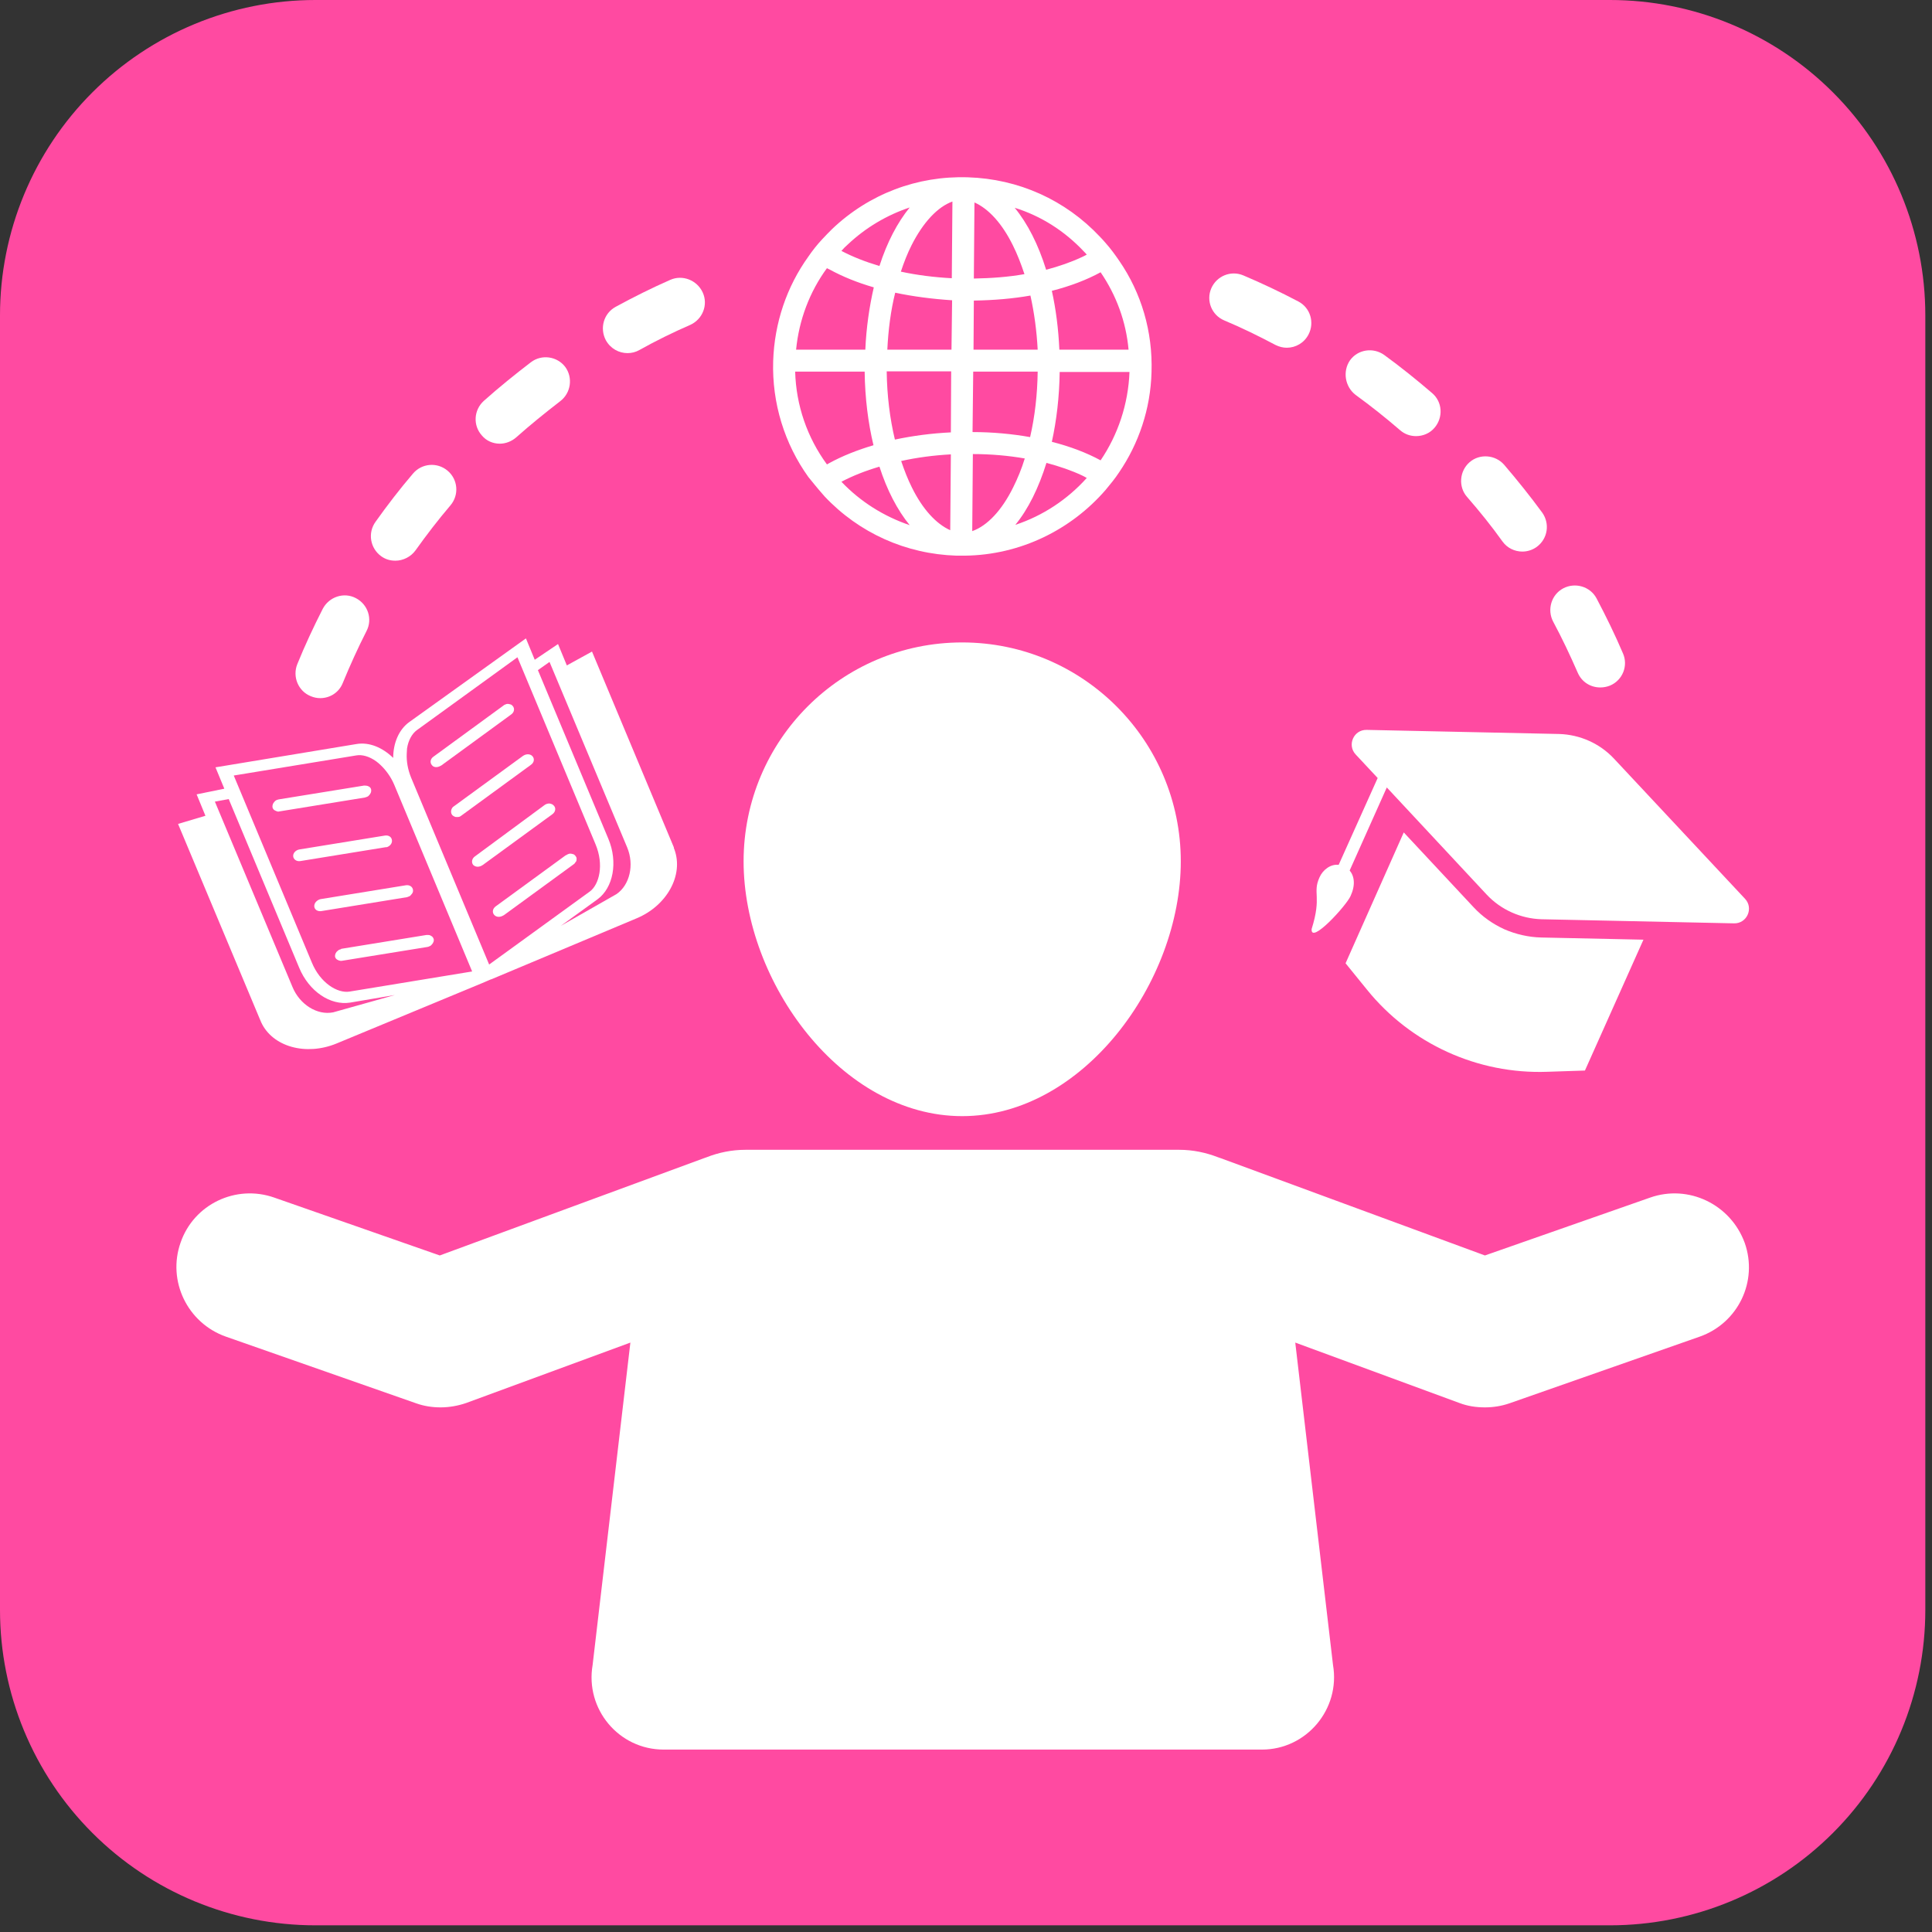
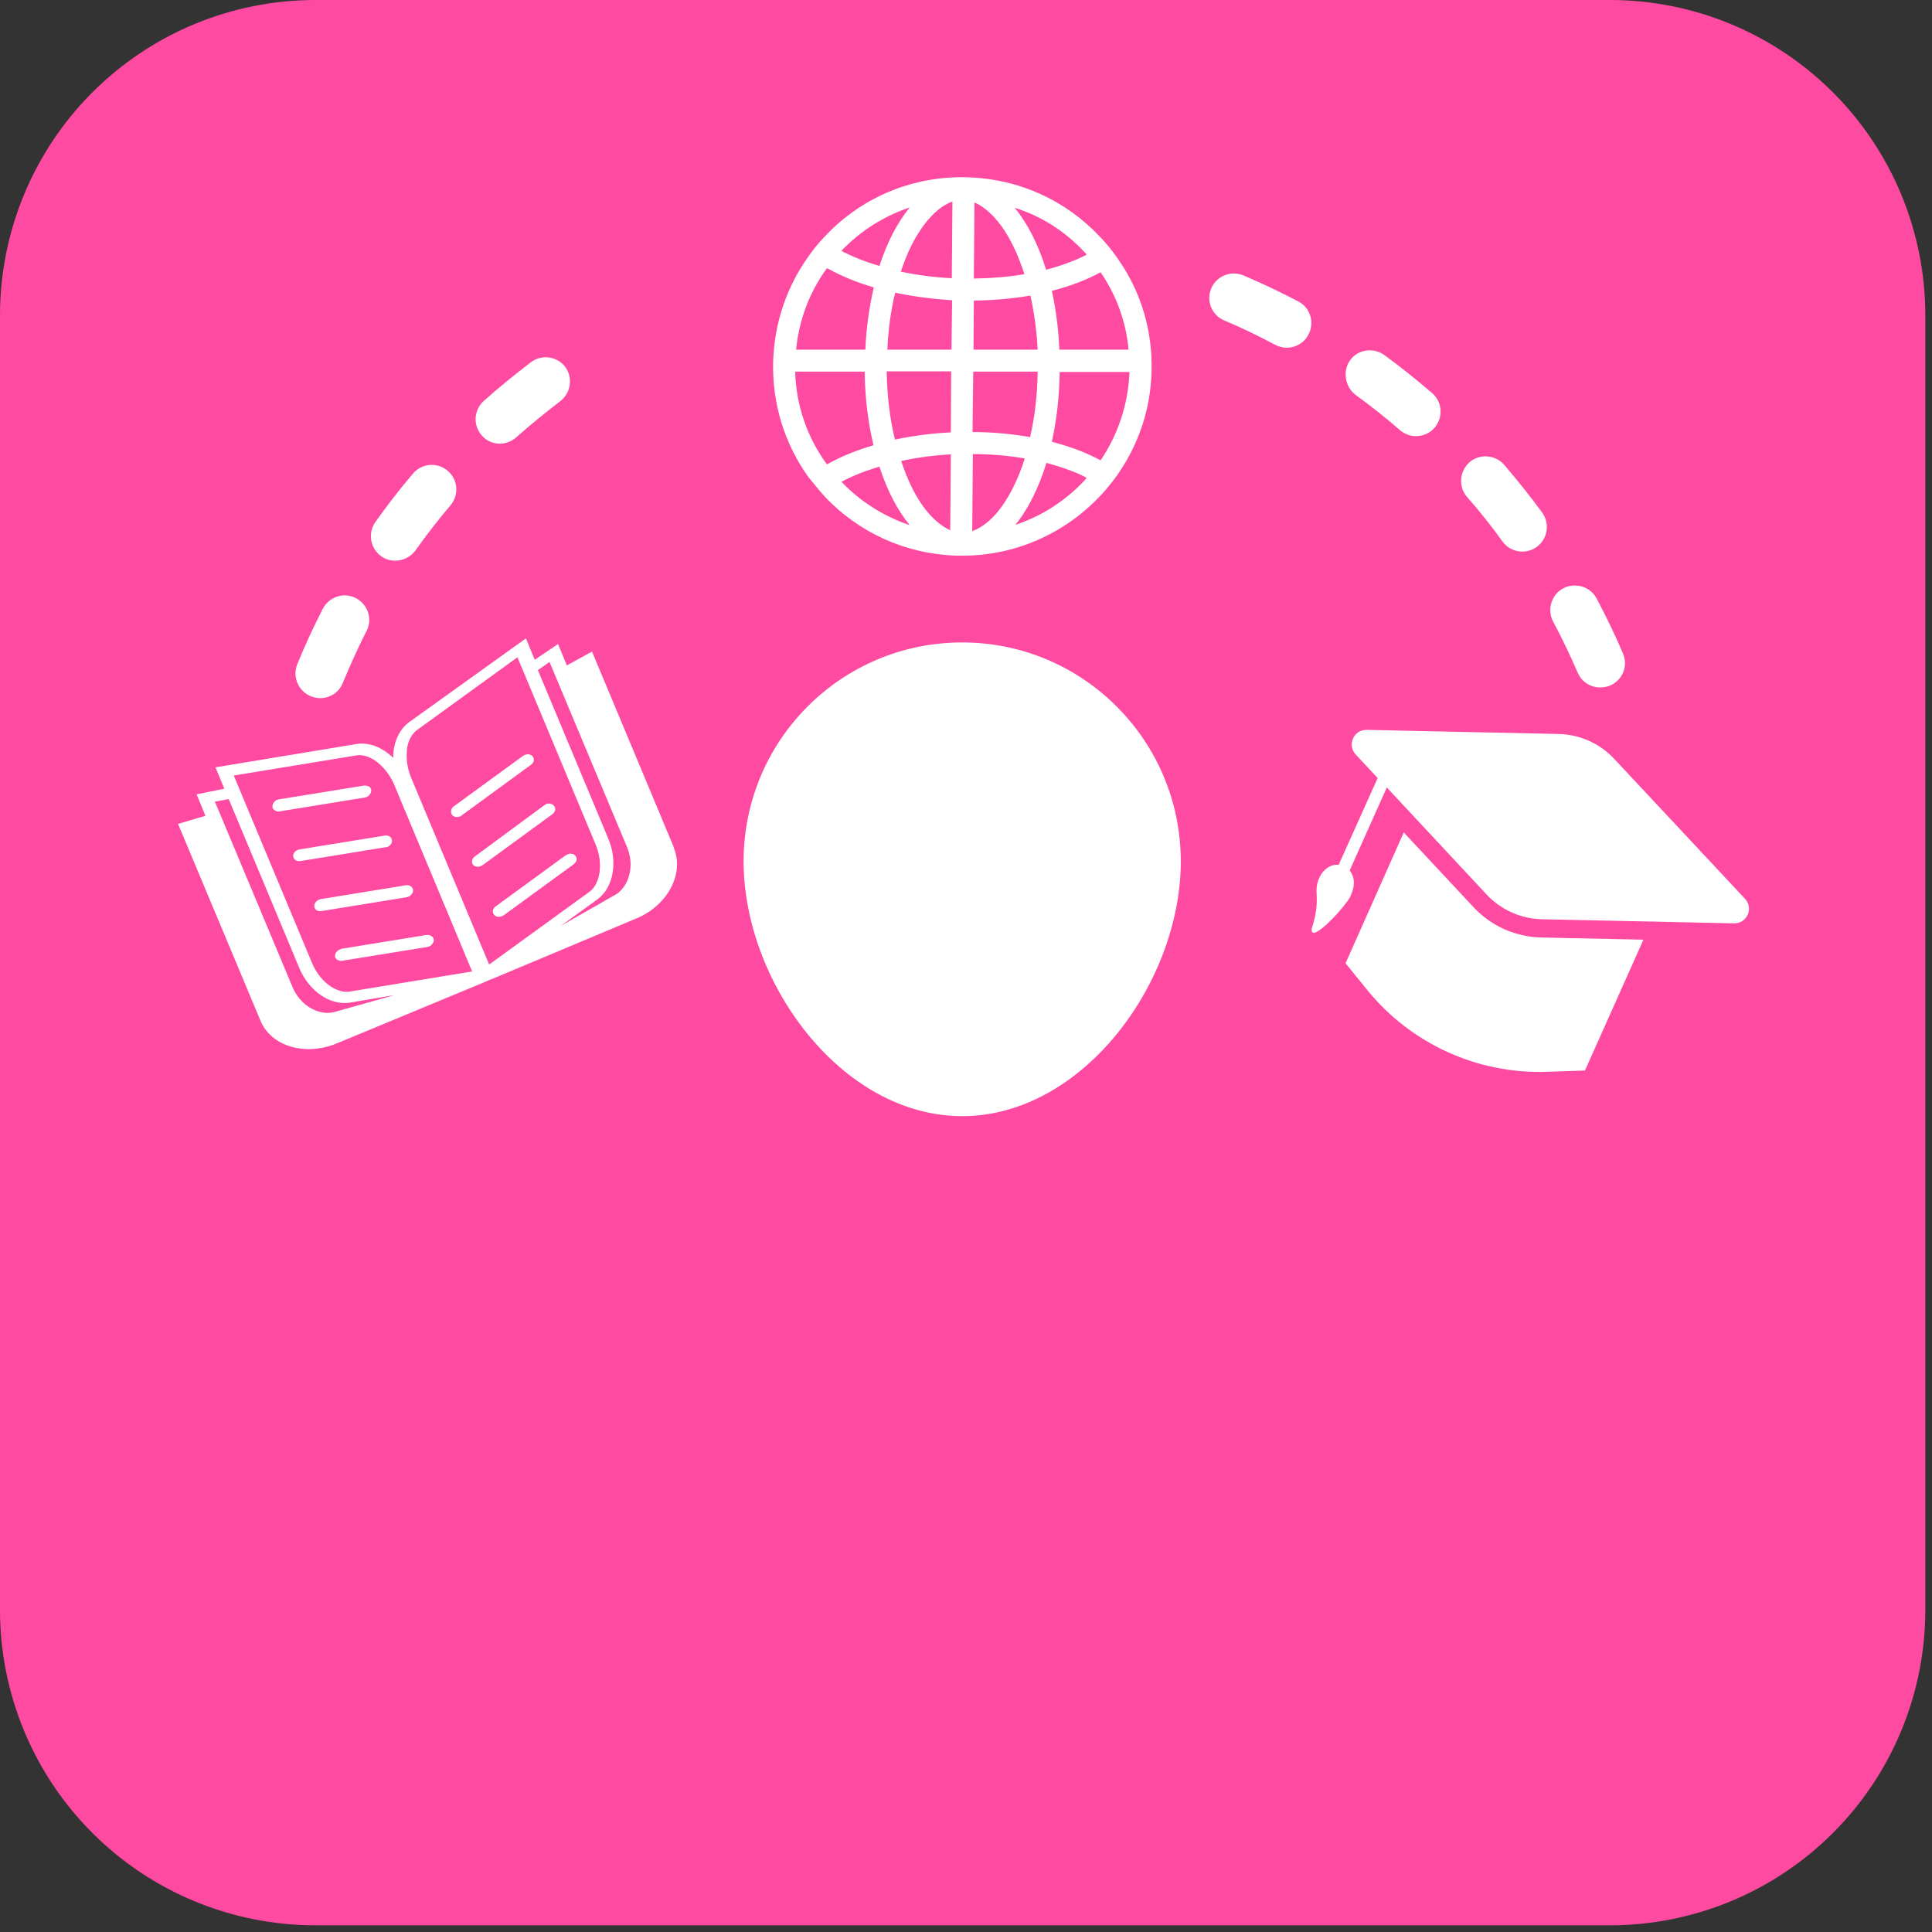
<svg xmlns="http://www.w3.org/2000/svg" width="226" viewBox="0 0 169.5 169.5" height="226" preserveAspectRatio="xMidYMid meet">
  <rect x="0" y="0" width="169.5" height="169.5" fill="#333333" stroke="none" />
  <defs>
    <clipPath id="cb4cf56c2d">
      <path d="M 0 0 L 168.914 0 L 168.914 168.914 L 0 168.914 Z M 0 0 " clip-rule="nonzero" />
    </clipPath>
    <clipPath id="7d8671a903">
      <path d="M 27.668 0 L 141.246 0 C 148.582 0 155.621 2.914 160.809 8.105 C 166 13.293 168.914 20.332 168.914 27.668 L 168.914 141.246 C 168.914 148.582 166 155.621 160.809 160.809 C 155.621 166 148.582 168.914 141.246 168.914 L 27.668 168.914 C 20.332 168.914 13.293 166 8.105 160.809 C 2.914 155.621 0 148.582 0 141.246 L 0 27.668 C 0 20.332 2.914 13.293 8.105 8.105 C 13.293 2.914 20.332 0 27.668 0 Z M 27.668 0 " clip-rule="nonzero" />
    </clipPath>
    <clipPath id="78d736fc2f">
      <path d="M 15 100 L 154 100 L 154 153.57 L 15 153.57 Z M 15 100 " clip-rule="nonzero" />
    </clipPath>
    <clipPath id="ae579dda47">
      <path d="M 67 15.414 L 102 15.414 L 102 49 L 67 49 Z M 67 15.414 " clip-rule="nonzero" />
    </clipPath>
  </defs>
  <g clip-path="url(#cb4cf56c2d)">
    <g clip-path="url(#7d8671a903)">
      <path fill="#ff4aa1" d="M 0 0 L 168.914 0 L 168.914 168.914 L 0 168.914 Z M 0 0 " fill-opacity="1" fill-rule="nonzero" />
    </g>
  </g>
  <path fill="#ffffff" d="M 131.988 81.531 C 130.965 81.062 130.055 80.426 129.285 79.598 L 123.156 73.031 L 118.051 84.512 L 119.93 86.828 C 123.766 91.574 129.641 94.254 135.742 94.031 L 139.051 93.922 L 144.184 82.441 L 135.215 82.25 C 134.113 82.223 133.008 81.973 131.988 81.531 Z M 131.988 81.531 " fill-opacity="1" fill-rule="nonzero" />
  <path fill="#ffffff" d="M 118.492 78.605 C 118.934 77.641 118.824 76.867 118.41 76.371 L 121.668 69.086 L 130.441 78.496 C 131.684 79.82 133.422 80.594 135.242 80.648 L 152.133 81.008 C 153.262 81.035 153.871 79.684 153.098 78.855 L 141.59 66.547 C 140.348 65.223 138.609 64.449 136.789 64.395 L 119.902 64.035 C 118.77 64.008 118.164 65.359 118.934 66.188 L 120.867 68.258 L 117.445 75.875 C 116.754 75.793 116.066 76.289 115.762 76.977 C 115.129 78.387 115.984 78.605 115.074 81.504 C 114.961 82.91 118.137 79.434 118.492 78.605 Z M 118.492 78.605 " fill-opacity="1" fill-rule="nonzero" />
  <path fill="#ffffff" d="M 84.414 97.922 C 95.012 97.922 103.594 86.168 103.594 75.57 C 103.594 64.977 95.012 56.363 84.414 56.363 C 73.82 56.363 65.238 64.945 65.238 75.57 C 65.238 86.168 73.82 97.922 84.414 97.922 Z M 84.414 97.922 " fill-opacity="1" fill-rule="nonzero" />
  <g clip-path="url(#78d736fc2f)">
-     <path fill="#ffffff" d="M 144.766 105.07 L 130.277 110.145 L 107.125 101.621 C 107.043 101.594 106.961 101.566 106.875 101.535 C 105.801 101.121 104.668 100.875 103.457 100.875 L 65.402 100.875 C 64.188 100.875 63.031 101.121 61.98 101.535 C 61.898 101.566 61.816 101.594 61.734 101.621 L 38.582 110.145 L 24.066 105.07 C 20.699 103.883 17.004 105.648 15.844 109.016 C 14.656 112.383 16.449 116.078 19.816 117.266 L 36.512 123.117 C 37.203 123.363 37.918 123.473 38.664 123.473 C 39.41 123.473 40.184 123.336 40.898 123.09 L 55.305 117.789 L 51.992 146.074 C 51.328 149.938 54.281 153.496 58.227 153.496 L 110.711 153.496 C 114.629 153.496 117.609 149.938 116.949 146.074 L 113.637 117.789 L 128.043 123.09 C 128.758 123.363 129.504 123.473 130.277 123.473 C 130.996 123.473 131.711 123.363 132.43 123.117 L 149.125 117.266 C 152.488 116.078 154.258 112.41 153.07 109.043 C 151.828 105.648 148.129 103.883 144.766 105.07 Z M 144.766 105.07 " fill-opacity="1" fill-rule="nonzero" />
-   </g>
+     </g>
  <path fill="#ffffff" d="M 32.18 69.914 C 32.262 69.887 32.344 69.832 32.398 69.75 C 32.43 69.723 32.43 69.691 32.457 69.691 C 32.484 69.637 32.512 69.582 32.539 69.527 C 32.566 69.473 32.566 69.391 32.566 69.336 C 32.566 69.141 32.43 69.004 32.234 68.949 C 32.152 68.922 32.043 68.922 31.93 68.922 L 24.453 70.133 C 24.426 70.133 24.371 70.164 24.344 70.164 C 24.23 70.191 24.121 70.273 24.066 70.355 C 23.957 70.465 23.902 70.605 23.902 70.77 C 23.902 70.879 23.957 70.988 24.066 71.074 C 24.121 71.102 24.176 71.129 24.23 71.156 C 24.262 71.156 24.289 71.184 24.316 71.184 C 24.371 71.211 24.453 71.211 24.535 71.184 L 32.016 69.969 C 32.07 69.941 32.125 69.941 32.18 69.914 Z M 32.18 69.914 " fill-opacity="1" fill-rule="nonzero" />
  <path fill="#ffffff" d="M 33.918 74.328 C 33.945 74.328 33.973 74.301 34 74.301 C 34.25 74.191 34.414 73.969 34.387 73.723 C 34.359 73.418 34.082 73.254 33.754 73.309 L 26.273 74.523 C 25.941 74.578 25.695 74.852 25.723 75.129 C 25.75 75.406 26.027 75.598 26.355 75.543 L 33.836 74.328 C 33.863 74.328 33.891 74.328 33.918 74.328 Z M 33.918 74.328 " fill-opacity="1" fill-rule="nonzero" />
  <path fill="#ffffff" d="M 27.738 79.102 C 27.625 79.215 27.57 79.352 27.57 79.516 C 27.598 79.82 27.875 79.984 28.207 79.93 L 35.684 78.715 C 35.711 78.715 35.738 78.715 35.766 78.688 C 35.793 78.688 35.82 78.66 35.848 78.66 C 35.934 78.633 36.016 78.578 36.07 78.496 C 36.18 78.387 36.262 78.246 36.234 78.082 C 36.207 77.805 35.934 77.613 35.602 77.668 L 28.125 78.883 C 27.984 78.91 27.848 78.992 27.738 79.102 Z M 27.738 79.102 " fill-opacity="1" fill-rule="nonzero" />
  <path fill="#ffffff" d="M 29.832 83.297 C 29.75 83.324 29.695 83.352 29.641 83.406 C 29.477 83.52 29.391 83.711 29.391 83.875 C 29.391 83.988 29.449 84.098 29.559 84.18 C 29.613 84.207 29.668 84.234 29.723 84.262 C 29.805 84.289 29.918 84.316 30.027 84.289 L 37.504 83.078 C 37.559 83.078 37.617 83.047 37.672 83.02 C 37.754 82.992 37.836 82.938 37.891 82.855 C 37.918 82.828 37.918 82.801 37.945 82.801 C 37.973 82.746 38 82.691 38.031 82.637 C 38.059 82.578 38.059 82.496 38.059 82.441 C 38.059 82.387 38.031 82.332 38 82.277 C 37.945 82.164 37.836 82.109 37.727 82.055 C 37.645 82.027 37.531 82.027 37.422 82.027 L 29.945 83.242 C 29.918 83.27 29.891 83.297 29.832 83.297 Z M 29.832 83.297 " fill-opacity="1" fill-rule="nonzero" />
  <path fill="#ffffff" d="M 22.824 89.477 C 22.852 89.535 22.879 89.59 22.906 89.672 C 23.902 91.852 26.855 92.652 29.531 91.547 L 42.305 86.25 L 43.078 85.918 L 43.105 85.918 L 55.855 80.566 C 58.504 79.461 59.996 76.785 59.168 74.523 C 59.141 74.469 59.113 74.41 59.113 74.328 L 51.938 57.164 L 49.73 58.379 L 48.957 56.504 L 46.914 57.883 L 46.141 56.008 L 35.906 63.348 C 34.992 64.008 34.496 65.195 34.496 66.492 C 33.559 65.582 32.398 65.086 31.27 65.277 L 18.906 67.32 L 19.68 69.195 L 17.25 69.691 L 18.023 71.57 L 15.621 72.285 Z M 48.211 58.074 L 55.027 74.355 C 55.66 75.875 55.25 77.641 54.09 78.441 L 49.203 81.227 L 52.406 78.91 C 53.812 77.891 54.227 75.625 53.371 73.586 L 47.191 58.793 Z M 35.711 65.664 C 35.82 64.945 36.152 64.367 36.566 64.062 L 45.398 57.664 L 52.242 74.055 C 53.012 75.875 52.57 77.613 51.742 78.219 L 42.914 84.621 L 36.07 68.23 C 35.766 67.484 35.656 66.77 35.684 66.133 C 35.684 65.969 35.711 65.801 35.711 65.664 Z M 31.27 66.273 C 31.766 66.188 32.398 66.355 33.008 66.797 C 33.117 66.879 33.254 66.988 33.367 67.098 C 33.836 67.539 34.277 68.121 34.582 68.836 L 41.422 85.23 L 30.66 86.996 C 29.613 87.16 28.094 86.25 27.352 84.43 L 20.508 68.039 Z M 20.066 70.105 L 26.246 84.898 C 27.102 86.969 28.98 88.238 30.719 87.961 L 34.637 87.297 L 29.227 88.816 C 27.82 89.094 26.301 88.125 25.668 86.609 L 18.852 70.328 Z M 20.066 70.105 " fill-opacity="1" fill-rule="nonzero" />
-   <path fill="#ffffff" d="M 38.555 67.238 C 38.609 67.211 38.664 67.184 38.719 67.156 L 44.844 62.684 C 45.121 62.492 45.176 62.16 44.984 61.938 C 44.957 61.91 44.93 61.883 44.898 61.855 C 44.844 61.801 44.762 61.801 44.68 61.773 C 44.57 61.746 44.457 61.746 44.348 61.801 C 44.266 61.828 44.211 61.855 44.156 61.91 L 38.031 66.383 C 37.754 66.574 37.699 66.906 37.891 67.125 C 38.031 67.32 38.305 67.348 38.555 67.238 Z M 38.555 67.238 " fill-opacity="1" fill-rule="nonzero" />
  <path fill="#ffffff" d="M 39.684 71.516 C 39.77 71.598 39.879 71.652 39.988 71.68 C 40.016 71.68 40.043 71.68 40.07 71.68 C 40.07 71.68 40.043 71.68 40.043 71.68 C 40.07 71.68 40.125 71.68 40.152 71.68 C 40.184 71.68 40.184 71.68 40.184 71.68 C 40.184 71.68 40.211 71.68 40.211 71.68 C 40.211 71.68 40.211 71.68 40.184 71.68 C 40.238 71.68 40.293 71.652 40.32 71.652 C 40.375 71.625 40.43 71.598 40.457 71.57 L 46.582 67.098 C 46.859 66.906 46.914 66.574 46.723 66.355 C 46.582 66.188 46.336 66.133 46.086 66.215 C 46.004 66.242 45.949 66.273 45.867 66.328 L 39.742 70.797 C 39.574 70.961 39.492 71.293 39.684 71.516 Z M 39.684 71.516 " fill-opacity="1" fill-rule="nonzero" />
  <path fill="#ffffff" d="M 41.508 75.875 C 41.672 76.039 41.922 76.094 42.168 75.984 C 42.168 75.984 42.195 75.984 42.195 75.984 C 42.223 75.984 42.223 75.957 42.223 75.957 C 42.25 75.93 42.305 75.93 42.336 75.902 L 48.461 71.434 C 48.734 71.238 48.793 70.906 48.598 70.688 C 48.543 70.633 48.488 70.578 48.406 70.547 C 48.352 70.52 48.238 70.492 48.184 70.492 C 48.047 70.492 47.879 70.547 47.77 70.633 L 41.672 75.129 C 41.395 75.324 41.34 75.652 41.508 75.875 Z M 41.508 75.875 " fill-opacity="1" fill-rule="nonzero" />
  <path fill="#ffffff" d="M 43.355 80.262 C 43.52 80.453 43.797 80.484 44.047 80.371 C 44.102 80.344 44.156 80.316 44.211 80.289 L 50.336 75.82 C 50.363 75.793 50.418 75.766 50.445 75.707 C 50.473 75.652 50.504 75.625 50.531 75.598 C 50.586 75.516 50.586 75.434 50.586 75.352 C 50.586 75.293 50.586 75.238 50.559 75.211 C 50.531 75.156 50.504 75.102 50.473 75.074 C 50.445 75.047 50.418 75.02 50.391 74.992 C 50.336 74.938 50.254 74.938 50.172 74.91 C 50.059 74.883 49.949 74.883 49.84 74.938 C 49.812 74.938 49.785 74.965 49.73 74.992 C 49.703 75.02 49.676 75.02 49.617 75.047 L 43.492 79.516 C 43.219 79.711 43.16 80.043 43.355 80.262 Z M 43.355 80.262 " fill-opacity="1" fill-rule="nonzero" />
  <g clip-path="url(#ae579dda47)">
    <path fill="#ffffff" d="M 72.137 43.312 C 72.191 43.395 72.273 43.449 72.328 43.535 C 75.363 46.762 79.477 48.609 83.918 48.75 C 84 48.75 84.086 48.75 84.195 48.75 C 84.277 48.75 84.332 48.75 84.414 48.75 C 84.496 48.75 84.555 48.75 84.637 48.75 C 89.547 48.695 93.992 46.457 97 42.98 C 97.41 42.484 97.824 41.988 98.184 41.438 C 99.895 38.926 100.945 35.891 101.027 32.633 C 101.137 29.102 100.145 25.707 98.184 22.867 C 97.824 22.34 97.441 21.816 97 21.32 C 96.832 21.129 96.668 20.934 96.5 20.77 C 93.465 17.539 89.355 15.691 84.91 15.555 C 80.469 15.414 76.246 17.016 73.02 20.078 C 72.715 20.383 72.41 20.688 72.137 20.988 C 71.695 21.457 71.281 21.984 70.922 22.508 C 69.02 25.156 67.941 28.328 67.832 31.695 C 67.723 35.367 68.824 38.926 70.922 41.852 C 71.309 42.32 71.695 42.816 72.137 43.312 Z M 89.078 46.047 C 90.211 44.664 91.121 42.816 91.809 40.609 C 92.941 40.914 93.992 41.27 94.93 41.711 C 95.066 41.77 95.203 41.852 95.344 41.934 C 93.66 43.809 91.508 45.246 89.078 46.047 Z M 96.559 40.387 C 95.344 39.727 93.906 39.176 92.281 38.762 C 92.695 36.883 92.941 34.812 92.969 32.633 L 99.094 32.633 C 98.984 35.477 98.074 38.152 96.559 40.387 Z M 96.559 23.887 C 97.938 25.902 98.793 28.219 99.012 30.676 L 92.941 30.676 C 92.859 28.855 92.637 27.117 92.281 25.516 C 93.906 25.102 95.344 24.551 96.559 23.887 Z M 95.094 22.066 C 95.176 22.148 95.258 22.23 95.344 22.34 C 95.203 22.426 95.066 22.48 94.902 22.562 C 93.961 23.004 92.914 23.363 91.781 23.668 C 91.094 21.457 90.156 19.609 89.023 18.23 C 91.34 18.949 93.41 20.273 95.094 22.066 Z M 85.492 17.762 C 86.734 18.312 87.918 19.609 88.859 21.516 C 89.246 22.285 89.574 23.141 89.879 24.051 C 88.473 24.301 86.98 24.41 85.438 24.438 Z M 85.438 26.371 C 87.176 26.344 88.859 26.203 90.402 25.93 C 90.734 27.418 90.953 29.02 91.039 30.676 L 85.41 30.676 Z M 85.383 32.605 L 91.039 32.605 C 91.012 34.621 90.789 36.551 90.375 38.348 C 88.801 38.07 87.094 37.906 85.324 37.906 Z M 85.352 39.836 C 86.926 39.836 88.473 39.973 89.906 40.223 C 89.629 41.133 89.273 41.988 88.887 42.762 C 87.891 44.777 86.621 46.129 85.297 46.598 Z M 73.82 42.266 C 74.812 41.742 75.945 41.297 77.156 40.941 C 77.82 43.008 78.73 44.75 79.809 46.074 C 77.543 45.301 75.504 44.031 73.82 42.266 Z M 83.367 46.516 C 82.125 45.961 80.938 44.664 80 42.762 C 79.641 42.043 79.34 41.27 79.062 40.445 C 80.441 40.141 81.902 39.945 83.422 39.863 Z M 83.422 37.934 C 81.711 38.016 80.082 38.234 78.512 38.566 C 78.07 36.719 77.82 34.703 77.793 32.578 L 83.449 32.578 Z M 83.477 30.676 L 77.848 30.676 C 77.93 28.938 78.152 27.227 78.539 25.68 C 80.109 26.012 81.793 26.23 83.531 26.344 Z M 83.559 17.68 L 83.504 24.41 C 81.961 24.328 80.441 24.137 79.035 23.832 C 79.309 23.004 79.613 22.23 79.973 21.516 C 80.992 19.5 82.262 18.148 83.559 17.68 Z M 74.371 21.457 C 75.945 19.969 77.82 18.863 79.809 18.203 C 78.73 19.527 77.82 21.266 77.156 23.336 C 75.945 22.977 74.812 22.535 73.82 22.012 C 73.984 21.816 74.18 21.625 74.371 21.457 Z M 72.551 23.527 C 72.605 23.555 72.688 23.609 72.77 23.637 C 73.93 24.273 75.227 24.797 76.66 25.211 C 76.273 26.895 76 28.742 75.918 30.676 L 69.844 30.676 C 70.094 28.082 71.031 25.598 72.551 23.527 Z M 75.859 32.605 C 75.887 34.926 76.164 37.105 76.633 39.062 C 75.227 39.477 73.902 40 72.742 40.637 C 72.688 40.664 72.605 40.719 72.551 40.746 C 70.812 38.375 69.844 35.559 69.762 32.605 C 69.762 32.605 75.859 32.605 75.859 32.605 Z M 75.859 32.605 " fill-opacity="1" fill-rule="nonzero" />
  </g>
  <path fill="#ffffff" d="M 131.82 47.508 C 132.234 48.086 132.898 48.391 133.559 48.391 C 134.004 48.391 134.445 48.254 134.828 47.977 C 135.797 47.258 135.988 45.934 135.301 44.969 C 134.25 43.535 133.117 42.125 131.961 40.773 C 131.188 39.891 129.809 39.781 128.926 40.555 C 128.043 41.328 127.93 42.707 128.703 43.59 C 129.809 44.859 130.855 46.156 131.82 47.508 Z M 131.82 47.508 " fill-opacity="1" fill-rule="nonzero" />
  <path fill="#ffffff" d="M 33.449 48.805 C 33.836 49.082 34.25 49.191 34.691 49.191 C 35.352 49.191 36.043 48.859 36.457 48.281 C 37.422 46.93 38.441 45.602 39.52 44.336 C 40.293 43.422 40.184 42.07 39.27 41.297 C 38.359 40.527 37.008 40.637 36.234 41.547 C 35.078 42.898 33.973 44.336 32.953 45.77 C 32.234 46.762 32.484 48.113 33.449 48.805 Z M 33.449 48.805 " fill-opacity="1" fill-rule="nonzero" />
  <path fill="#ffffff" d="M 138.418 59.016 C 138.777 59.844 139.547 60.312 140.402 60.312 C 140.68 60.312 140.984 60.258 141.258 60.145 C 142.363 59.676 142.859 58.406 142.391 57.332 C 141.699 55.703 140.902 54.074 140.074 52.504 C 139.52 51.453 138.195 51.066 137.148 51.617 C 136.098 52.172 135.711 53.496 136.266 54.543 C 137.039 55.98 137.754 57.496 138.418 59.016 Z M 138.418 59.016 " fill-opacity="1" fill-rule="nonzero" />
  <path fill="#ffffff" d="M 118.934 34.648 C 120.262 35.613 121.586 36.664 122.828 37.738 C 123.238 38.098 123.738 38.262 124.234 38.262 C 124.84 38.262 125.449 38.016 125.863 37.52 C 126.633 36.609 126.551 35.254 125.641 34.484 C 124.289 33.324 122.883 32.191 121.445 31.145 C 120.48 30.453 119.129 30.648 118.438 31.613 C 117.777 32.578 117.996 33.93 118.934 34.648 Z M 118.934 34.648 " fill-opacity="1" fill-rule="nonzero" />
  <path fill="#ffffff" d="M 43.852 38.926 C 44.348 38.926 44.871 38.734 45.285 38.375 C 46.527 37.27 47.824 36.223 49.148 35.199 C 50.09 34.484 50.281 33.133 49.59 32.191 C 48.875 31.254 47.523 31.062 46.582 31.777 C 45.176 32.855 43.77 33.988 42.445 35.172 C 41.562 35.973 41.48 37.324 42.277 38.207 C 42.664 38.676 43.246 38.926 43.852 38.926 Z M 43.852 38.926 " fill-opacity="1" fill-rule="nonzero" />
  <path fill="#ffffff" d="M 27.27 61.082 C 27.543 61.195 27.82 61.25 28.094 61.25 C 28.949 61.25 29.75 60.754 30.082 59.898 C 30.719 58.352 31.406 56.836 32.152 55.371 C 32.703 54.324 32.289 53.027 31.215 52.473 C 30.164 51.922 28.867 52.363 28.316 53.414 C 27.516 54.984 26.742 56.641 26.082 58.27 C 25.641 59.371 26.164 60.641 27.27 61.082 Z M 27.27 61.082 " fill-opacity="1" fill-rule="nonzero" />
-   <path fill="#ffffff" d="M 55.055 30.98 C 55.414 30.98 55.773 30.895 56.105 30.703 C 57.539 29.902 59.055 29.156 60.574 28.496 C 61.648 28 62.148 26.73 61.648 25.652 C 61.152 24.578 59.883 24.078 58.809 24.551 C 57.18 25.266 55.578 26.066 54.008 26.922 C 52.957 27.5 52.598 28.797 53.152 29.848 C 53.566 30.594 54.309 30.98 55.055 30.98 Z M 55.055 30.98 " fill-opacity="1" fill-rule="nonzero" />
  <path fill="#ffffff" d="M 107.402 28.109 C 108.918 28.742 110.438 29.488 111.898 30.262 C 112.23 30.426 112.562 30.508 112.891 30.508 C 113.664 30.508 114.41 30.094 114.797 29.352 C 115.348 28.301 114.961 27.004 113.914 26.453 C 112.34 25.625 110.711 24.852 109.086 24.164 C 107.98 23.695 106.738 24.219 106.27 25.293 C 105.801 26.371 106.297 27.641 107.402 28.109 Z M 107.402 28.109 " fill-opacity="1" fill-rule="nonzero" />
</svg>